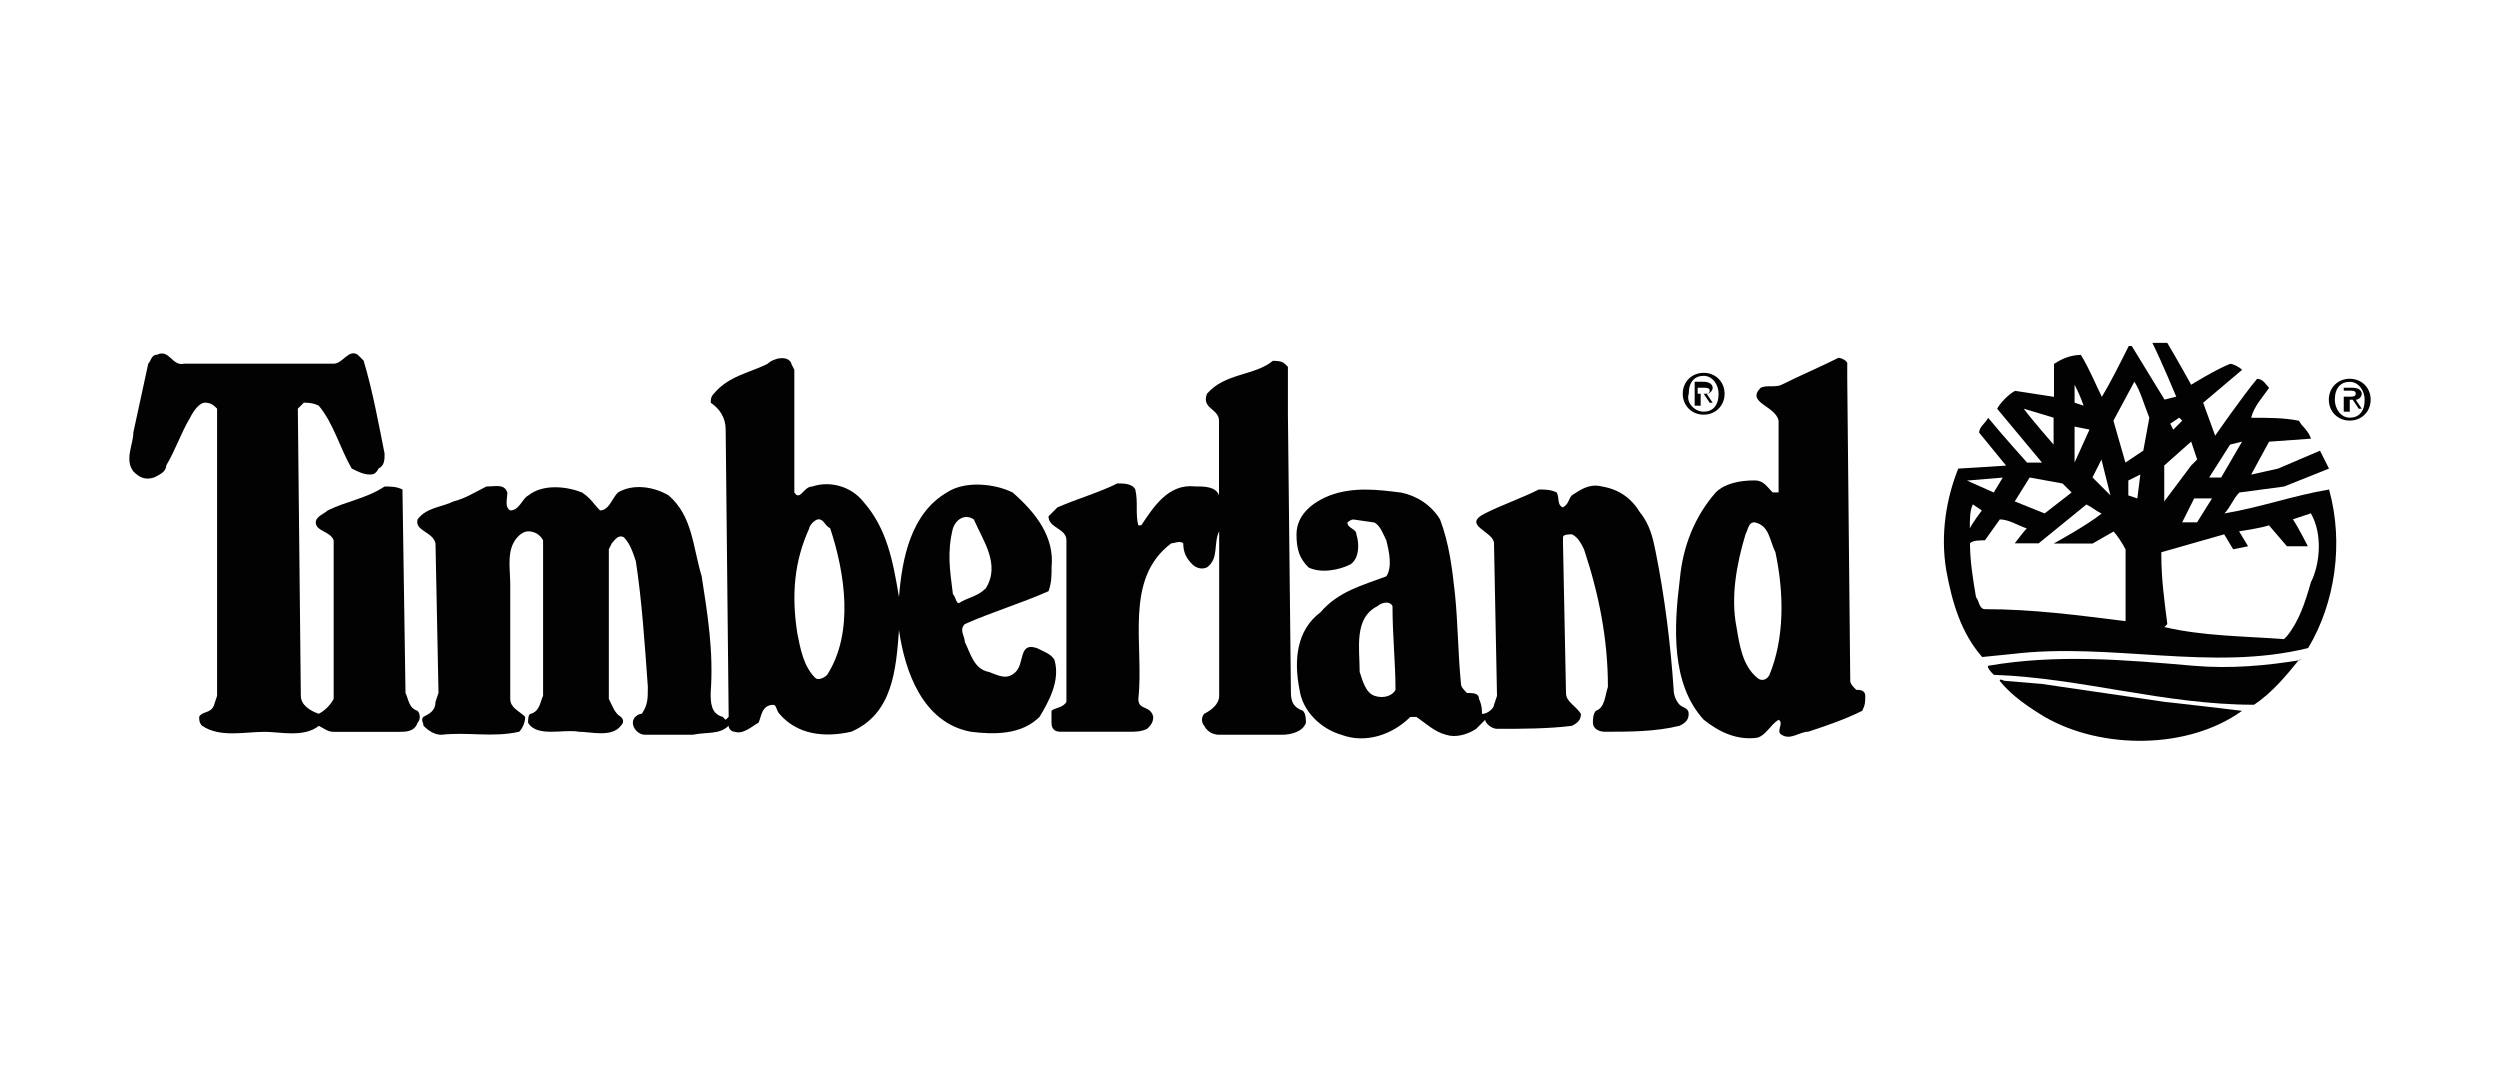
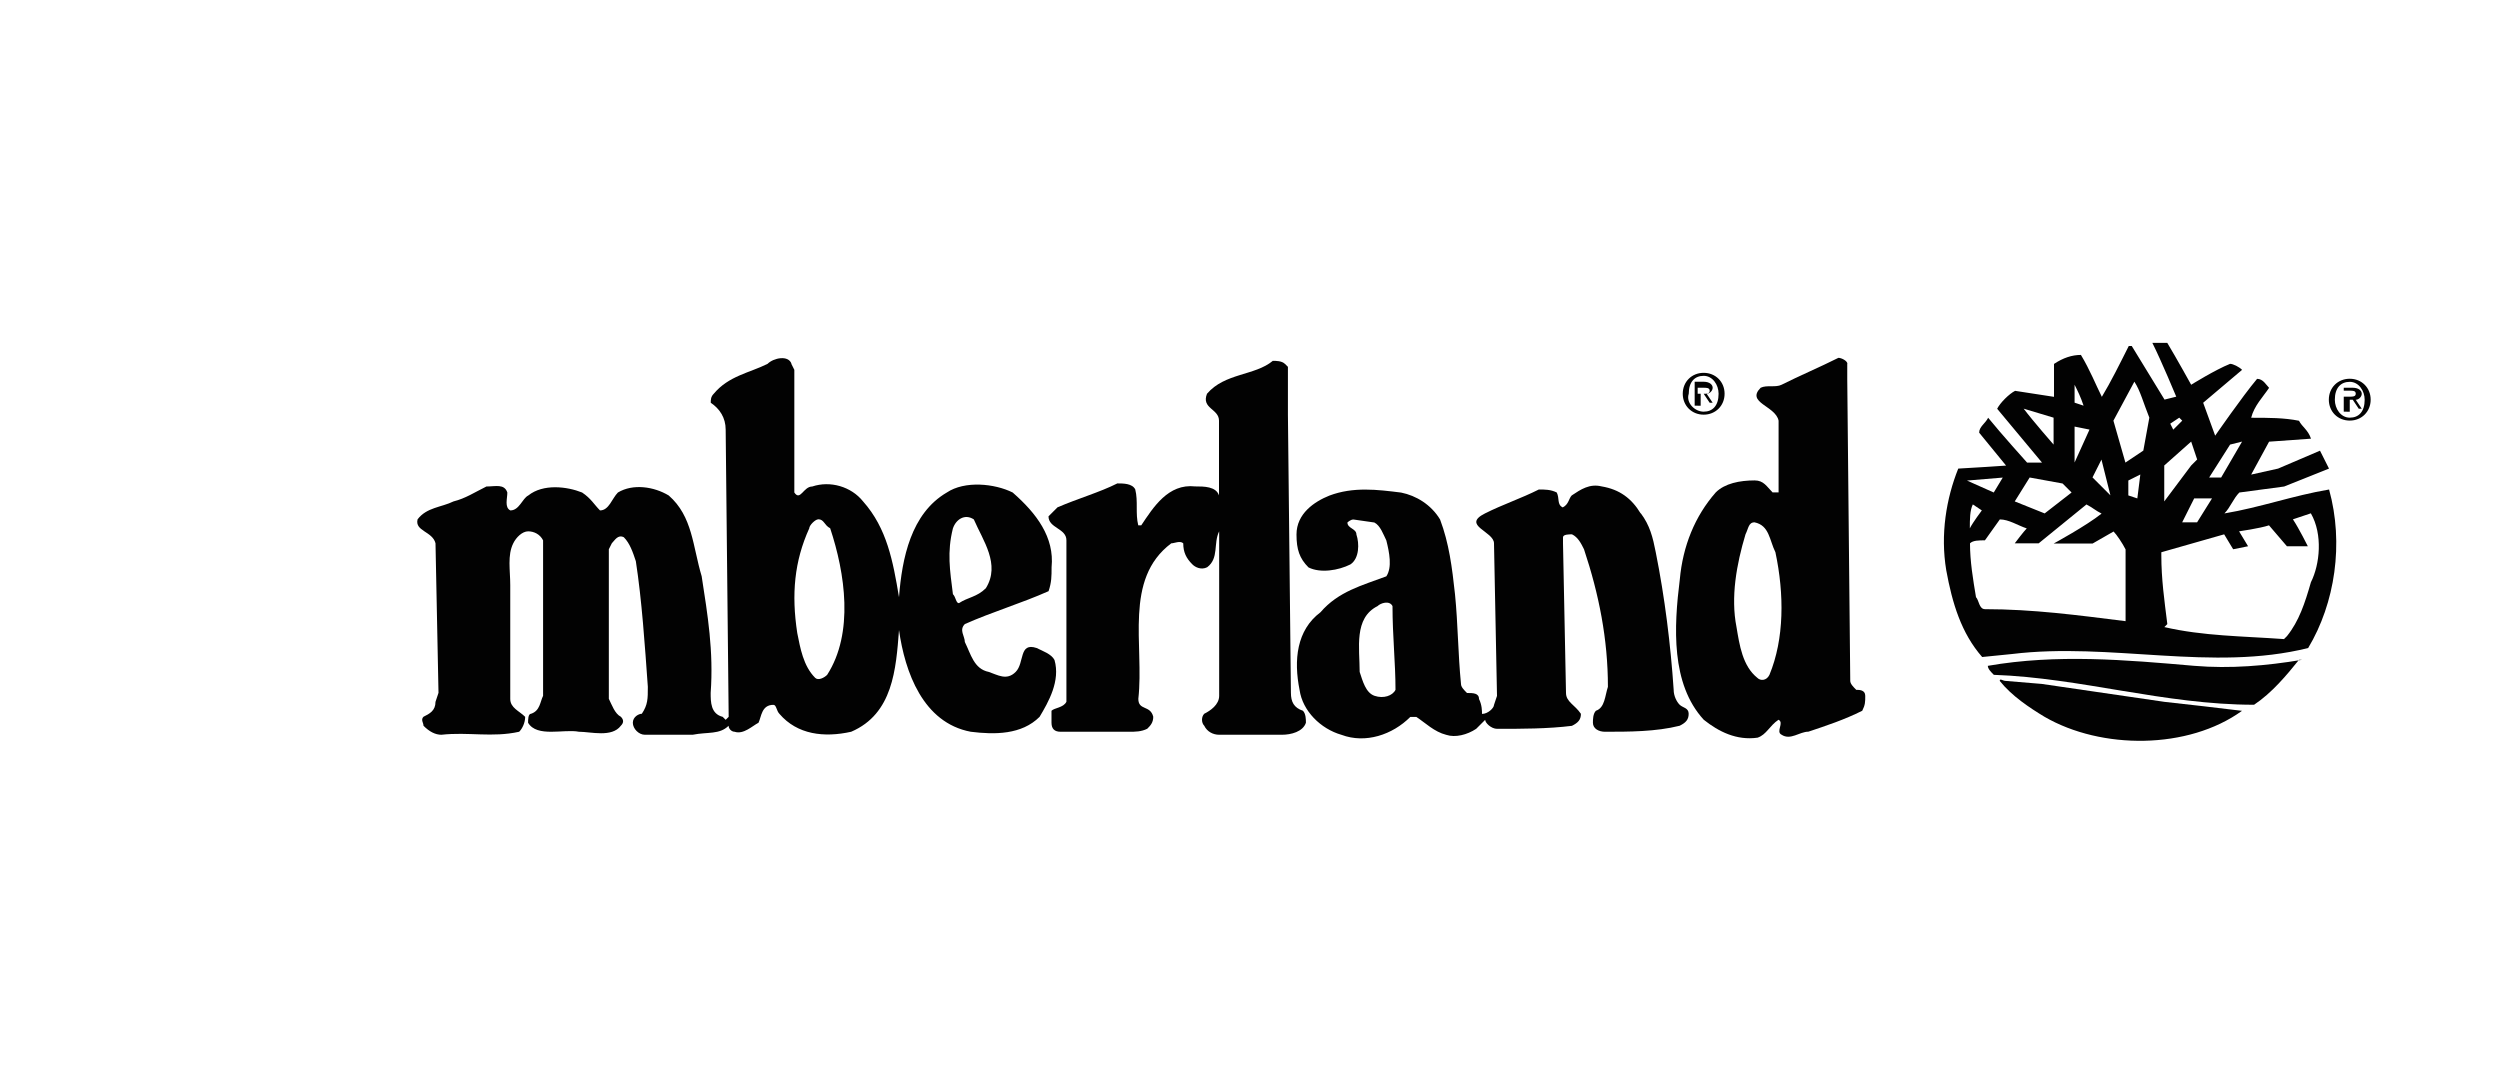
<svg xmlns="http://www.w3.org/2000/svg" id="Layer_1" data-name="Layer 1" viewBox="0 0 300 130.03">
  <defs>
    <style>
      .cls-1 {
        fill: #020202;
      }
    </style>
  </defs>
  <path class="cls-1" d="M204.44,47.25c.36,0,.72,0,.72-.36s-.36-.36-.72-.36h-.72v.72h.72ZM203.72,48.68h-.36v-2.87h1.08c.72,0,1.08.36,1.08.72s-.36.72-.72.72l.72,1.08h-.36l-.72-1.08h-.36v1.44h-.36ZM204.44,49.4c1.08,0,1.79-.72,1.79-2.15,0-1.08-.72-2.15-1.79-2.15s-1.79.72-1.79,2.15c-.36,1.08.72,2.15,1.79,2.15M201.93,47.25c0-1.44,1.08-2.51,2.51-2.51s2.51,1.08,2.51,2.51-1.08,2.51-2.51,2.51-2.51-1.08-2.51-2.51" />
-   <path class="cls-1" d="M43.64,43.3c1.08,3.59,1.79,7.54,2.51,11.13,0,.72,0,1.44-.72,1.79-.36.72-.72.72-1.08.72-.72,0-1.44-.36-2.15-.72-1.44-2.51-2.15-5.38-3.95-7.54-.72-.36-1.44-.36-1.79-.36l-.72.72.36,34.46c0,1.08,1.08,1.79,2.15,2.15.72-.36,1.44-1.08,1.79-1.79v-19.02c-.36-1.08-2.15-1.08-2.15-2.15,0-.72,1.08-1.08,1.44-1.44,2.15-1.08,4.67-1.44,6.82-2.87.72,0,1.44,0,2.15.36v.36l.36,24.05c.36.72.36,1.79,1.44,2.15.36.36.36,1.08,0,1.44-.36,1.08-1.44,1.08-2.15,1.08h-7.9c-.72,0-1.08-.36-1.79-.72-1.79,1.44-4.67.72-6.46.72-2.51,0-5.38.72-7.54-.72-.36-.36-.36-.72-.36-1.08.36-.72,1.44-.36,1.79-1.44l.36-1.08v-34.46c-.36-.36-.72-.72-1.44-.72s-1.44,1.08-1.79,1.79c-1.08,1.79-1.79,3.95-2.87,5.74,0,.72-.72,1.08-1.44,1.44-1.08.36-1.79,0-2.51-.72-1.08-1.44,0-3.23,0-4.67l1.79-8.26c.36-.36.36-1.08,1.08-1.08,1.44-.72,1.79,1.44,3.23,1.08h17.95c1.08,0,1.79-1.79,2.87-1.08l.72.72Z" />
  <path class="cls-1" d="M154.19,43.66l.36.36v5.74l.36,33.38c0,1.08.36,1.79,1.44,2.15.36.36.36,1.08.36,1.44-.36,1.08-1.79,1.44-2.87,1.44h-7.54c-.72,0-1.44-.36-1.79-1.08-.36-.36-.36-1.08,0-1.44.72-.36,1.79-1.08,1.79-2.15v-19.74c-.72,1.44,0,3.23-1.44,4.31-.72.36-1.44,0-1.79-.36-.72-.72-1.08-1.44-1.08-2.51-.36-.36-1.08,0-1.44,0-5.74,4.31-3.23,12.2-3.95,18.66,0,1.44,1.44.72,1.79,2.15,0,.72-.36,1.08-.72,1.44-.72.36-1.44.36-2.15.36h-8.26c-.72,0-1.08-.36-1.08-1.08v-1.44c.36-.36,1.44-.36,1.79-1.08v-19.38c0-1.44-2.15-1.44-2.15-2.87l1.08-1.08c2.51-1.08,5.03-1.79,7.18-2.87.72,0,1.79,0,2.15.72.36,1.44,0,2.87.36,4.31h.36c1.44-2.15,3.23-5.03,6.46-4.67,1.08,0,2.51,0,2.87,1.08v-6.82h0v-2.15c0-1.44-2.15-1.44-1.44-3.23,2.15-2.51,5.74-2.15,7.9-3.95.36,0,1.08,0,1.44.36" />
  <path class="cls-1" d="M98.19,62.32c-.36,0-1.08.72-1.08,1.08-1.79,3.95-2.15,7.9-1.44,12.56.36,1.79.72,3.95,2.15,5.38.36.36,1.08,0,1.44-.36,3.23-5.03,2.15-12.2.36-17.59-.72-.36-.72-1.08-1.44-1.08M114.35,63.4c-.72,2.87-.36,5.03,0,7.9.36.36.36,1.08.72,1.08,1.08-.72,2.15-.72,3.23-1.79,1.79-2.87-.36-5.74-1.44-8.26-1.08-.72-2.15,0-2.51,1.08M94.96,43.66l.36.72v14.72c.72,1.08,1.08-.72,2.15-.72,2.15-.72,4.67,0,6.1,1.79,2.87,3.23,3.59,7.18,4.31,11.49h0c.36-4.67,1.44-10.05,5.74-12.56,2.15-1.44,5.74-1.08,7.9,0,2.87,2.51,5.03,5.38,4.67,8.97,0,1.08,0,1.79-.36,2.87-3.23,1.44-6.82,2.51-10.05,3.95-.72.72,0,1.44,0,2.15.72,1.44,1.08,3.23,2.87,3.59,1.08.36,2.15,1.08,3.23,0s.36-3.59,2.51-2.87c.72.36,1.79.72,2.15,1.44.72,2.51-.72,5.03-1.79,6.82-2.15,2.15-5.38,2.15-8.26,1.79-5.74-1.08-7.9-7.18-8.61-12.2-.36,4.67-.72,10.05-5.74,12.2-3.23.72-6.46.36-8.61-2.15-.36-.36-.36-1.08-.72-1.08-1.44,0-1.44,1.44-1.79,2.15-.72.36-1.79,1.44-2.87,1.08-.36,0-.72-.36-.72-.72-1.08,1.08-2.51.72-4.31,1.08h-5.74c-.72,0-1.44-.72-1.44-1.44s.72-1.08,1.08-1.08c.72-1.08.72-1.79.72-3.23-.36-5.03-.72-10.41-1.44-15.08-.36-1.08-.72-2.15-1.44-2.87-.72-.36-1.08.36-1.44.72l-.36.72v17.95c.36.72.72,1.79,1.44,2.15.36.36.36.72,0,1.08-1.08,1.44-3.59.72-5.03.72-1.79-.36-5.03.72-6.1-1.08,0-.36,0-1.08.36-1.08,1.08-.36,1.08-1.44,1.44-2.15v-18.66c-.36-.72-1.08-1.08-1.79-1.08s-1.44.72-1.79,1.44c-.72,1.44-.36,3.23-.36,5.03v13.64c0,1.08,1.08,1.44,1.79,2.15,0,.72-.36,1.44-.72,1.79-3.23.72-6.1,0-9.33.36-.72,0-1.44-.36-2.15-1.08,0-.36-.36-.72,0-1.08.72-.36,1.44-.72,1.44-1.79l.36-1.08-.36-17.95c-.36-1.44-2.51-1.44-2.15-2.87,1.08-1.44,2.87-1.44,4.31-2.15,1.44-.36,2.51-1.08,3.95-1.79,1.08,0,2.15-.36,2.51.72,0,.72-.36,1.79.36,2.15,1.08,0,1.44-1.44,2.15-1.79,1.79-1.44,4.67-1.08,6.46-.36,1.08.72,1.44,1.44,2.15,2.15,1.08,0,1.44-1.44,2.15-2.15,1.79-1.08,4.31-.72,6.1.36,2.87,2.51,2.87,6.1,3.95,9.69.72,4.67,1.44,8.97,1.08,14,0,1.08,0,2.51,1.44,2.87l.36.36.36-.36-.36-34.46c0-1.44-.72-2.51-1.79-3.23,0-.36,0-.72.36-1.08,1.79-2.15,4.31-2.51,6.46-3.59.72-.72,2.51-1.08,2.87,0" />
  <path class="cls-1" d="M210.54,62.68c-.72,0-.72.72-1.08,1.44-1.08,3.59-1.79,7.54-1.08,11.13.36,2.15.72,4.67,2.51,6.1.36.36,1.08.36,1.44-.36,1.79-4.31,1.79-9.69.72-14.72-.72-1.44-.72-3.23-2.51-3.59M221.67,43.66v1.79l.36,36.25c0,.36.36.72.72,1.08.36,0,1.08,0,1.08.72s0,1.08-.36,1.79c-2.15,1.08-4.31,1.79-6.46,2.51-1.08,0-2.15,1.08-3.23.36-.72-.36.36-1.44-.36-1.79-1.08.72-1.44,1.79-2.51,2.15-2.51.36-4.67-.72-6.46-2.15-3.95-4.31-3.59-11.13-2.87-16.87.36-3.95,1.79-7.54,4.31-10.41,1.08-1.08,2.87-1.44,4.67-1.44,1.08,0,1.44.72,2.15,1.44h.72v-8.61c-.36-1.79-3.95-2.15-2.15-3.95.72-.36,1.79,0,2.51-.36,2.15-1.08,4.67-2.15,6.82-3.23.36,0,1.08.36,1.08.72" />
  <path class="cls-1" d="M165.31,72.73c-2.87,1.44-2.15,5.03-2.15,7.9.36,1.08.72,2.51,1.79,2.87s2.15,0,2.51-.72c0-3.23-.36-6.46-.36-10.05-.36-.72-1.44-.36-1.79,0M196.9,61.6c1.08,1.44,1.44,2.87,1.79,4.67,1.08,5.38,1.79,11.13,2.15,16.51,0,.72.36,1.44.72,1.79.36.36,1.08.36,1.08,1.08s-.36,1.08-1.08,1.44c-2.87.72-6.1.72-8.97.72-.72,0-1.44-.36-1.44-1.08,0-.36,0-1.08.36-1.44,1.08-.36,1.08-1.79,1.44-2.87,0-5.74-1.08-11.13-2.87-16.51-.36-.72-.72-1.44-1.44-1.79-.36,0-1.08,0-1.08.36v.72l.36,17.95c0,1.08,1.08,1.44,1.79,2.51,0,.72-.36,1.08-1.08,1.44-2.87.36-6.1.36-8.97.36-.72,0-1.44-.72-1.44-1.08-.36.36-.72.72-1.08,1.08-1.08.72-2.51,1.08-3.59.72-1.44-.36-2.51-1.44-3.59-2.15h-.72c-2.15,2.15-5.38,3.23-8.26,2.15-2.51-.72-4.67-2.87-5.03-5.38-.72-3.59-.36-7.18,2.51-9.33,2.15-2.51,5.03-3.23,7.9-4.31.72-1.08.36-2.87,0-4.31-.36-.72-.72-1.79-1.44-2.15l-2.51-.36c-.36,0-.72.36-.72.36,0,.72,1.08.72,1.08,1.44.36,1.08.36,2.87-.72,3.59-1.44.72-3.59,1.08-5.03.36-1.08-1.08-1.44-2.15-1.44-3.95,0-2.51,2.15-3.95,3.95-4.67,2.87-1.08,5.74-.72,8.61-.36,1.79.36,3.59,1.44,4.67,3.23,1.08,2.87,1.44,5.74,1.79,8.97.36,3.59.36,7.18.72,10.77,0,.36.36.72.72,1.08.72,0,1.44,0,1.44.72.36.72.36,1.44.36,1.79.72,0,1.44-.72,1.44-1.08l.36-1.08-.36-18.31c0-1.44-3.95-2.15-1.08-3.59,2.15-1.08,4.31-1.79,6.46-2.87.72,0,1.44,0,2.15.36.36.72,0,1.44.72,1.79.72-.36.72-1.08,1.08-1.44,1.08-.72,2.15-1.44,3.59-1.08,2.15.36,3.59,1.44,4.67,3.23" />
  <path class="cls-1" d="M281.97,47.6c.36,0,.72,0,.72-.36s-.36-.36-.72-.36h-.72v.72h.72ZM281.61,49.4h-.36v-2.87h1.08c.72,0,1.08.36,1.08.72s-.36.72-.72.72l.72,1.08h-.36l-.72-1.08h-.36v1.44h-.36ZM281.97,50.12c1.08,0,1.79-.72,1.79-2.15,0-1.08-.72-2.15-1.79-2.15s-1.79.72-1.79,2.15c0,1.08.72,2.15,1.79,2.15M279.46,47.96c0-1.44,1.08-2.51,2.51-2.51s2.51,1.08,2.51,2.51-1.08,2.51-2.51,2.51c-1.44,0-2.51-1.08-2.51-2.51" />
  <path class="cls-1" d="M277.3,61.6l-2.15.72c.72,1.08,1.79,3.23,1.79,3.23h-2.51l-2.15-2.51c-1.08.36-3.59.72-3.59.72l1.08,1.79-1.79.36-1.08-1.79s-5.03,1.44-7.54,2.15v.36c0,2.87.36,5.38.72,8.26l-.36.36c4.67,1.08,9.33,1.08,14.36,1.44l.36-.36c1.44-1.79,2.15-3.95,2.87-6.46,1.08-2.15,1.44-5.74,0-8.26M236.74,60.53c-.36.72-.36,1.79-.36,2.87.36-.72,1.44-2.15,1.44-2.15l-1.08-.72ZM250.38,60.53l-5.74,4.67h-2.87s1.08-1.44,1.44-1.79c-1.08-.36-2.15-1.08-3.23-1.08l-1.79,2.51c-.72,0-1.44,0-1.79.36,0,2.15.36,4.31.72,6.46.36.36.36,1.44,1.08,1.44,5.74,0,11.13.72,16.87,1.44v-8.61c-.36-.72-1.08-1.79-1.44-2.15l-2.51,1.44h-4.67s3.95-2.15,5.74-3.59c-.72-.36-1.08-.72-1.79-1.08M263.3,59.81l-1.44,2.87h1.79l1.79-2.87h-2.15ZM236.02,57.66l3.23,1.44,1.08-1.79-4.31.36ZM243.56,57.3l-1.79,2.87,3.59,1.44,3.23-2.51-1.08-1.08-3.95-.72ZM256.84,56.94l-1.44.72v1.79l1.08.36.36-2.87ZM252.18,55.14l-1.08,2.15,2.15,2.15c-.36-1.44-.72-2.87-1.08-4.31M259.71,55.86v4.31l3.23-4.31c.36-.36.72-.72.72-.72l-.72-2.15-3.23,2.87ZM269.05,52.99l-1.44.36-2.51,3.95h1.44l2.51-4.31ZM248.95,51.19v4.31l1.79-3.95-1.79-.36ZM261.51,50.12l-1.08.72.36.72,1.08-1.08-.36-.36ZM242.84,49.04h0c1.08,1.44,3.59,4.31,3.59,4.31v-3.23l-3.59-1.08ZM248.95,46.17v2.15l1.08.36c-.36-1.08-.72-1.79-1.08-2.51M256.12,45.81l-2.51,4.67,1.44,5.03,2.15-1.44.72-3.95c-.72-1.79-1.08-3.23-1.79-4.31M259.71,47.96l1.44-.36s-1.79-4.31-2.87-6.46h1.79c1.08,1.79,2.87,5.03,2.87,5.03,0,0,2.87-1.79,4.67-2.51.36,0,1.08.36,1.44.72l-4.67,3.95,1.44,3.95s3.23-4.67,5.03-6.82c.72,0,1.08.72,1.44,1.08-.72,1.08-1.79,2.15-2.15,3.59,2.15,0,3.95,0,5.74.36.36.72,1.08,1.08,1.44,2.15l-5.03.36-2.15,3.95,3.23-.72s2.51-1.08,5.03-2.15c.36.72.72,1.44,1.08,2.15l-5.38,2.15-5.38.72c-.72.72-1.08,1.79-1.79,2.51,4.31-.72,8.26-2.15,12.56-2.87,1.79,6.46.72,13.64-2.51,19.02-11.49,2.87-23.69-.72-35.53.72l-3.59.36c-2.51-2.87-3.59-6.46-4.31-10.41-.72-4.31,0-8.61,1.44-12.2.36,0,5.74-.36,5.74-.36l-3.23-3.95c0-.72.72-1.08,1.08-1.79,1.44,1.79,4.67,5.38,4.67,5.38h1.79l-5.38-6.46c.36-.72,1.44-1.79,2.15-2.15l4.67.72v-3.95c1.08-.72,2.15-1.08,3.23-1.08,1.08,1.79,1.79,3.59,2.51,5.03,1.08-1.79,2.15-3.95,3.23-6.1h.36l3.95,6.46Z" />
  <path class="cls-1" d="M275.87,79.19c-1.44,1.79-3.23,3.95-5.38,5.38-10.77,0-20.82-3.23-31.23-3.59-.36-.36-.72-.72-.72-1.08,8.26-1.44,16.51-.72,24.77,0,4.31.36,8.61,0,12.92-.72h-.36Z" />
  <path class="cls-1" d="M259.71,84.22c3.23.36,6.46.72,9.33,1.08-6.46,4.67-16.87,4.67-23.69.72-1.79-1.08-3.95-2.51-5.38-4.31,0-.36.36,0,.72,0l4.31.36,14.72,2.15Z" />
</svg>